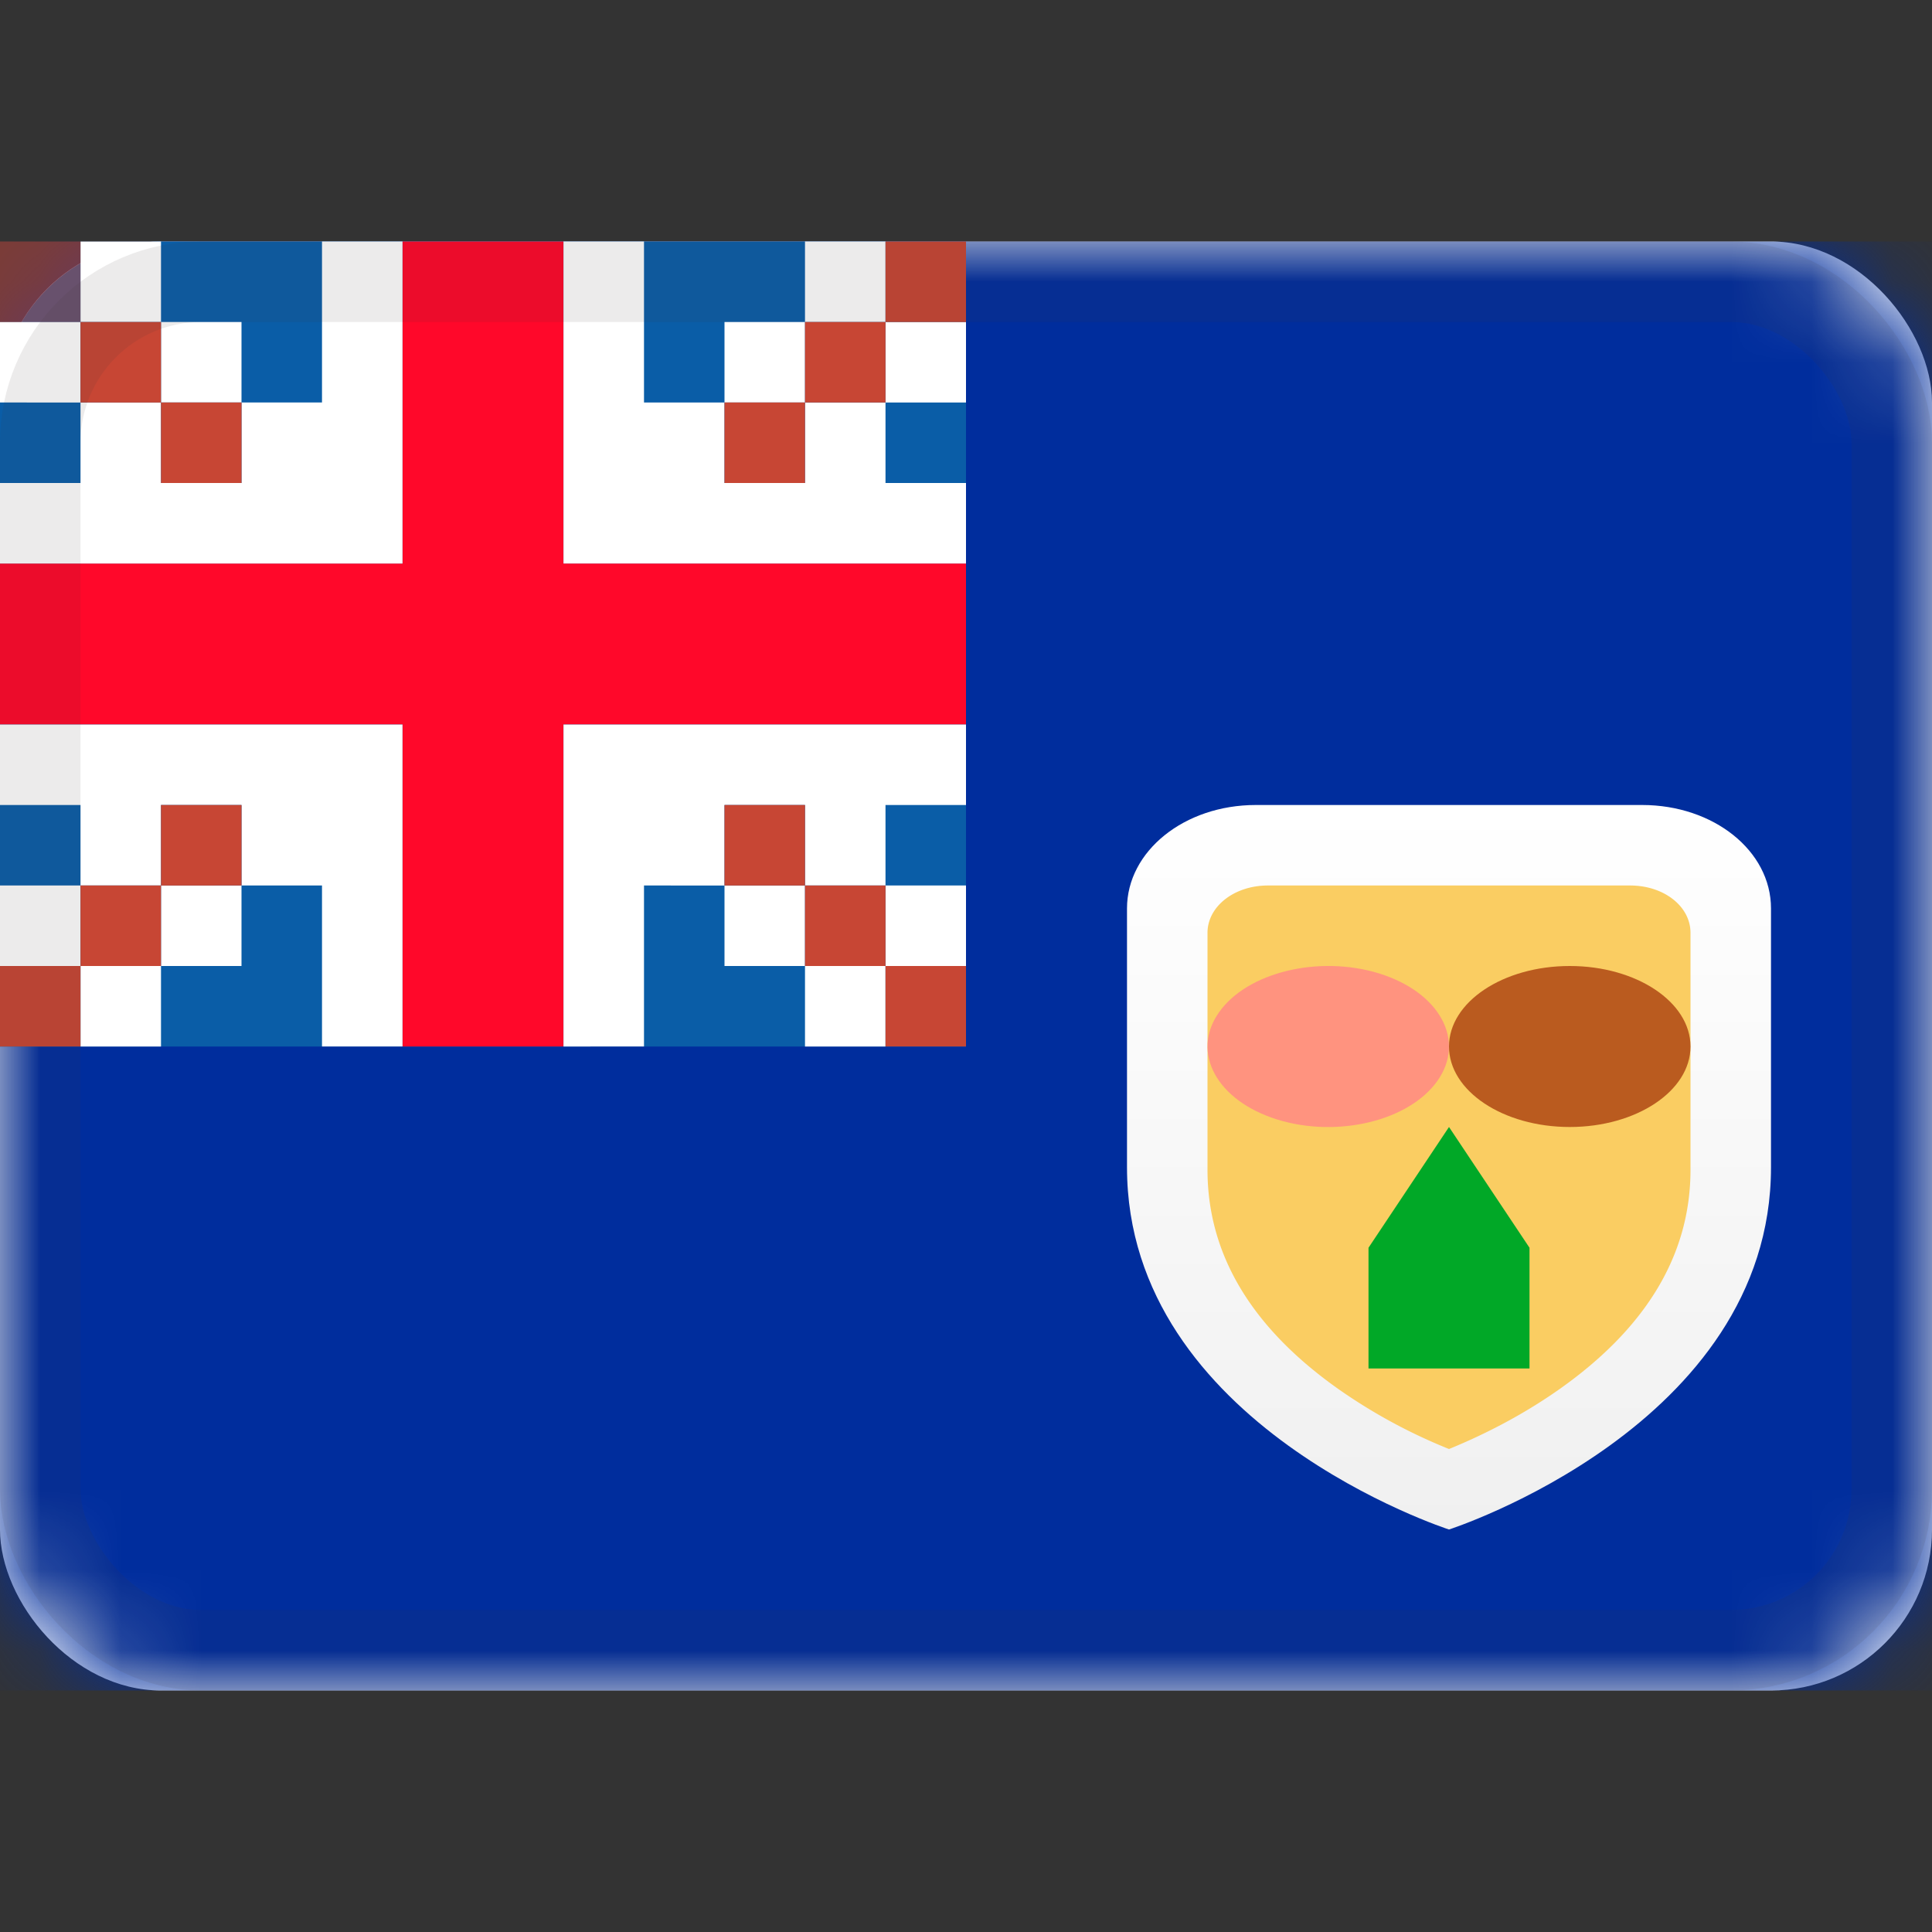
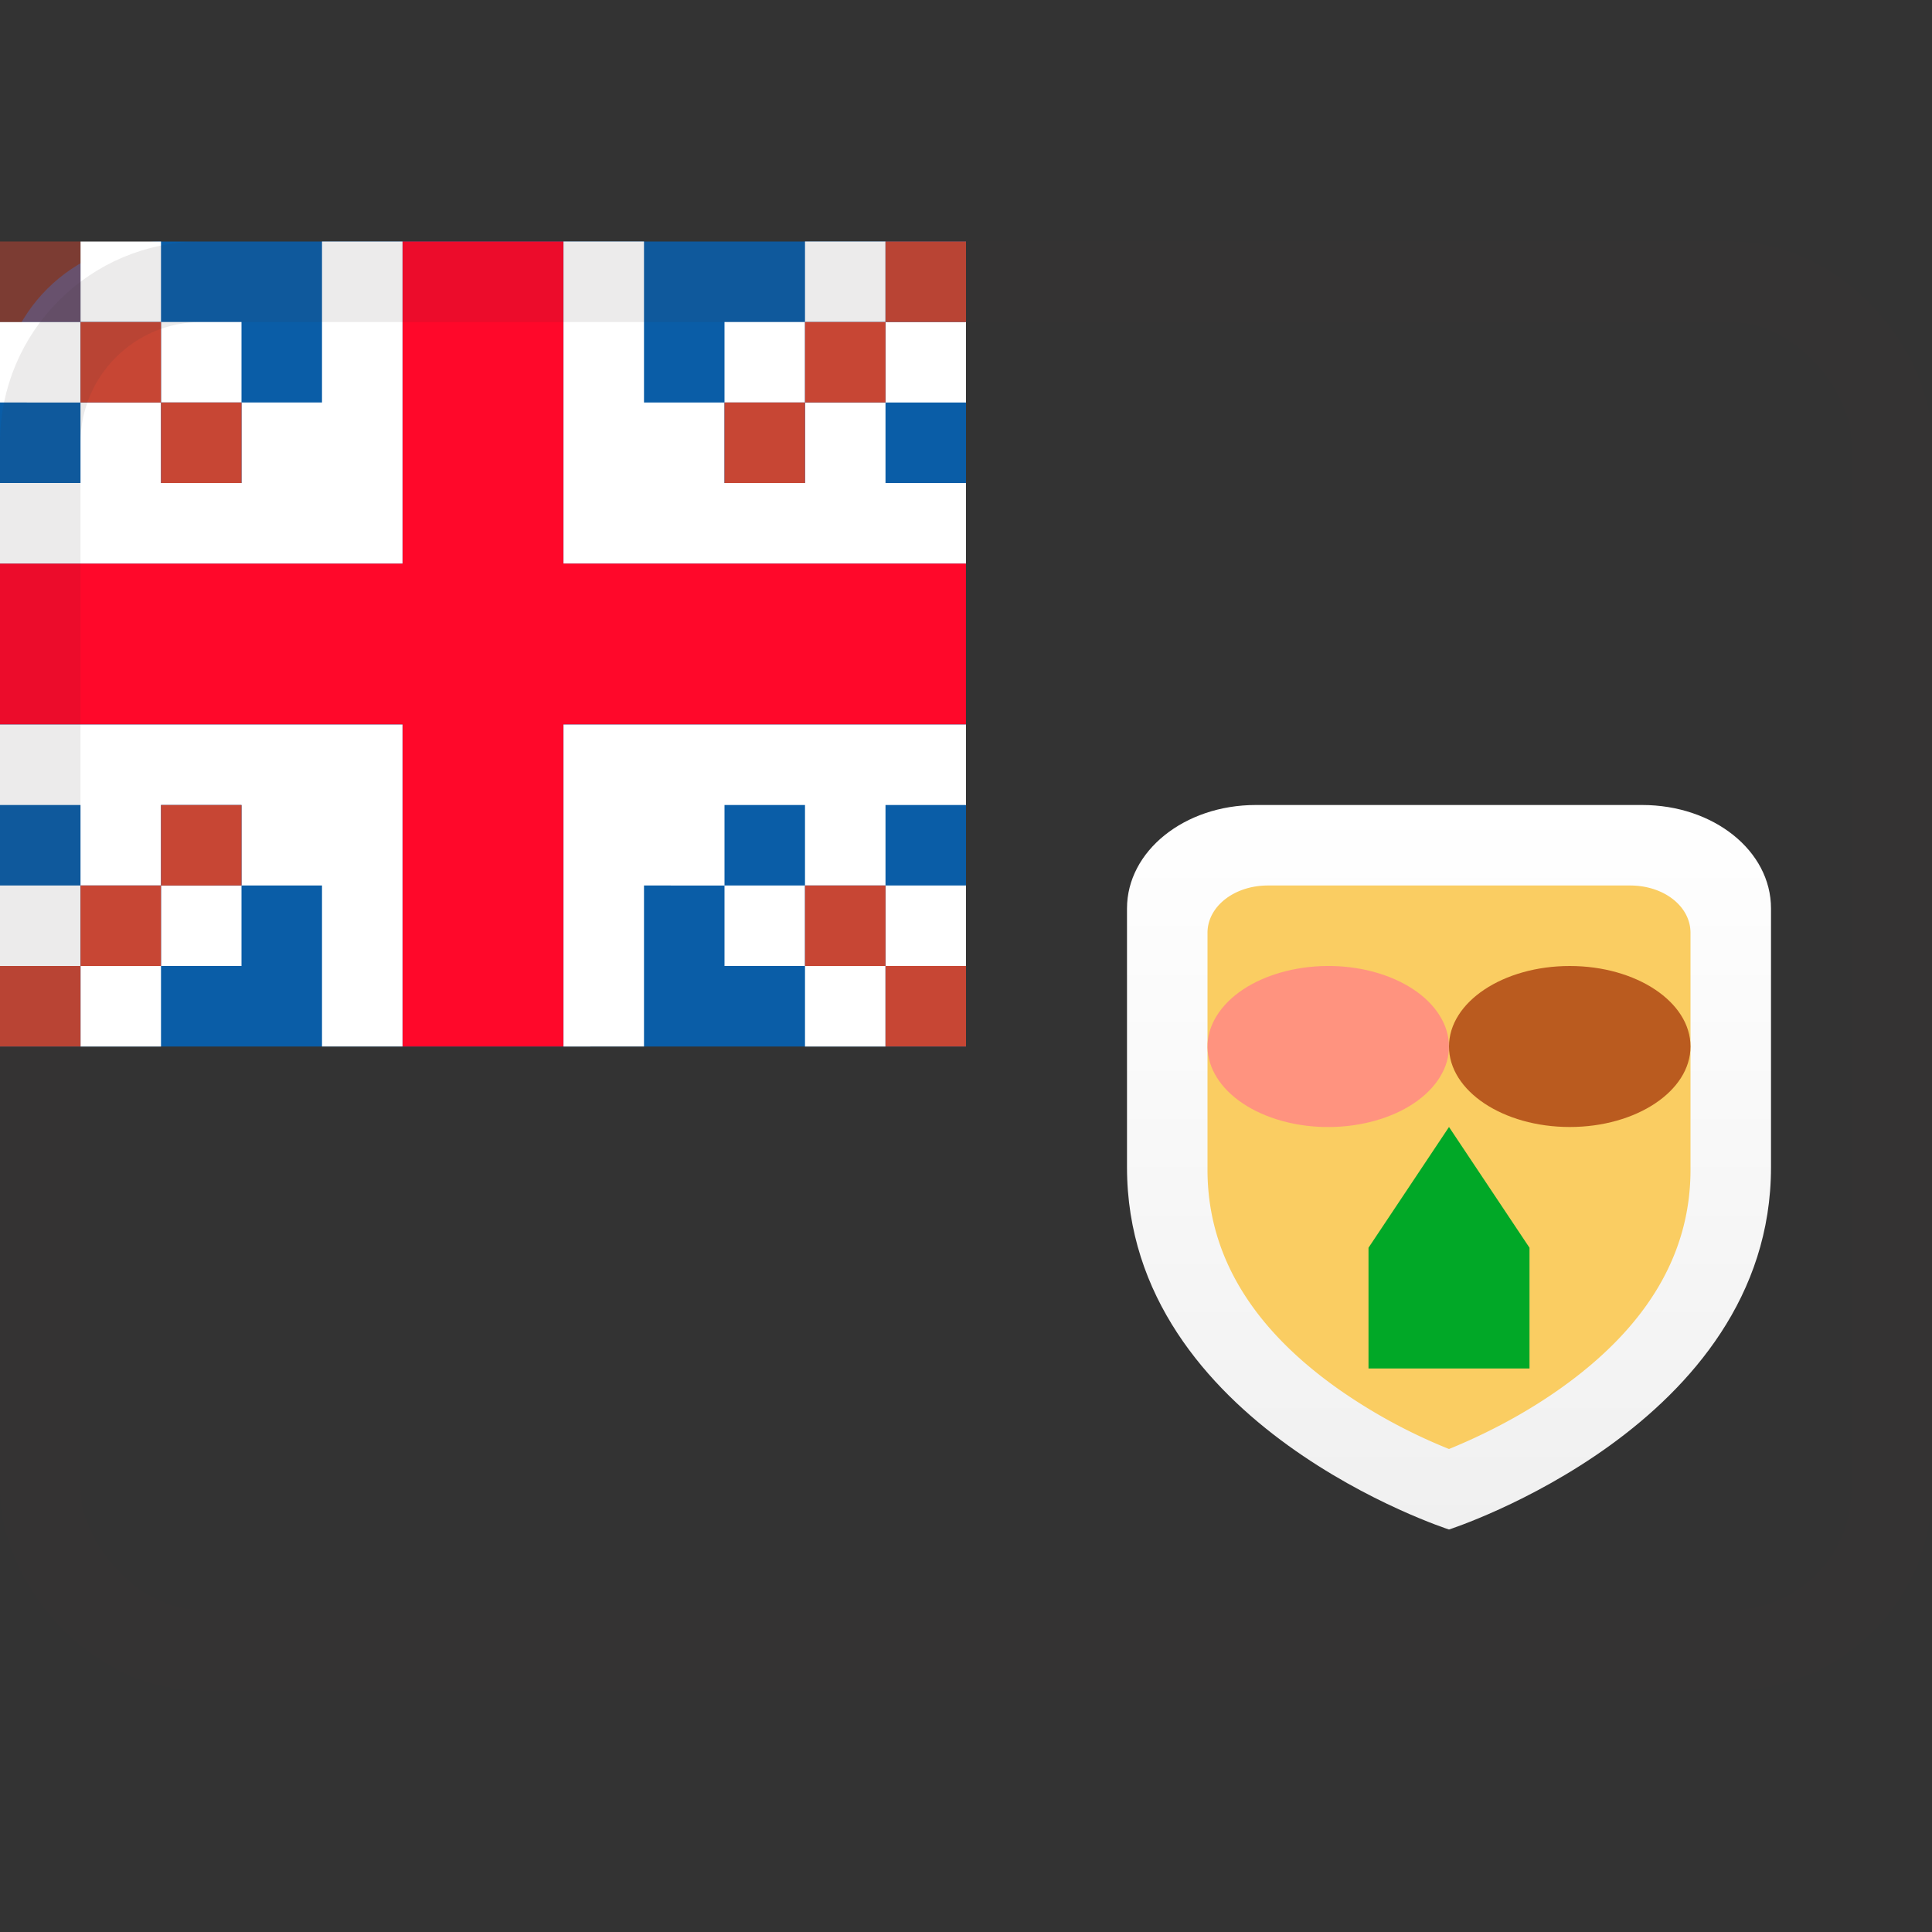
<svg xmlns="http://www.w3.org/2000/svg" xmlns:xlink="http://www.w3.org/1999/xlink" viewBox="0 0 24 24">
  <rect x="0" y="0" width="24" height="24" fill="#333333" stroke="none" />
  <defs>
    <linearGradient id="c" x1="50%" x2="50%" y1="0%" y2="100%">
      <stop offset="0" stop-color="#fff" />
      <stop offset="1" stop-color="#f0f0f0" />
    </linearGradient>
-     <rect id="a" width="24" height="18" rx="2" />
    <mask id="b" fill="#fff">
      <use xlink:href="#a" fill-rule="evenodd" />
    </mask>
  </defs>
  <g fill="none" fill-rule="evenodd">
    <g transform="translate(0 3)">
      <use xlink:href="#a" fill="#fff" />
      <path fill="#002d9d" d="M0 0h24v18H0z" mask="url(#b)" />
    </g>
    <path fill="url(#c)" fill-rule="nonzero" d="M14 14.5v-3.215c0-.71.71-1.285 1.6-1.285h4.8c.884 0 1.6.567 1.6 1.285V14.5c0 3.214-4 4.5-4 4.5s-4-1.286-4-4.5" />
    <path fill="#facd62" d="M18.216 17.908c.395-.176.79-.393 1.157-.652 1.025-.724 1.627-1.62 1.627-2.725v-2.943c0-.33-.331-.588-.75-.588h-4.5c-.418 0-.75.261-.75.588v2.943c0 1.104.602 2.001 1.627 2.725A6.813 6.813 0 0 0 18 18c.065-.026.137-.057.216-.092" />
    <g fill-rule="nonzero">
      <ellipse cx="19.5" cy="13" fill="#ba5b1f" rx="1.5" ry="1" />
      <path fill="#ff937f" d="M15.866 13.907c.75.233 1.643.016 1.993-.484s.025-1.096-.725-1.33c-.75-.232-1.643-.016-1.993.485-.35.5-.025 1.095.725 1.329" />
      <path fill="#01a827" d="m17 15.5 1-1.5 1 1.5V17h-2z" />
    </g>
    <path fill="#0a5da7" d="M0 5c0-1.105.902-2 2.009-2H12v10H0z" />
    <path fill="#ff082a" d="M7 3v4h5v2H7v4H5V9H0V7h5V3z" />
    <path fill="#fff" d="M1 5h1v1h1V5h1V3h1v4H0V6h1zm2-1v1H2V4zM1 4v1H0V4zm1-1v1H1V3z" />
    <path fill="#c74634" d="M3 5v1H2V5zM2 4v1H1V4z" />
    <path fill="#c74634" d="M0 3h1v1H0z" opacity=".5" />
    <path fill="#fff" d="M11 5h-1v1H9V5H8V3H7v4h5V6h-1zM9 4v1h1V4zm2 0v1h1V4zm-1-1v1h1V3z" />
    <path fill="#c74634" d="M9 5v1h1V5zm1-1v1h1V4zm1-1v1h1V3z" />
    <path fill="#fff" d="M1 11h1v-1h1v1h1v2h1V9H0v1h1zm2 1v-1H2v1zm-2 0v-1H0v1zm1 1v-1H1v1z" />
    <path fill="#c74634" d="M3 11v-1H2v1zm-1 1v-1H1v1zm-1 1v-1H0v1z" />
    <path fill="#fff" d="M11 11h-1v-1H9v1H8v2H7V9h5v1h-1zm-2 1v-1h1v1zm2 0v-1h1v1zm-1 1v-1h1v1z" />
-     <path fill="#c74634" d="M9 11v-1h1v1zm1 1v-1h1v1zm1 1v-1h1v1z" />
+     <path fill="#c74634" d="M9 11v-1v1zm1 1v-1h1v1zm1 1v-1h1v1z" />
    <rect width="23" height="17" x=".5" y="3.5" stroke="#3f3a36" opacity=".1" rx="2" />
  </g>
</svg>